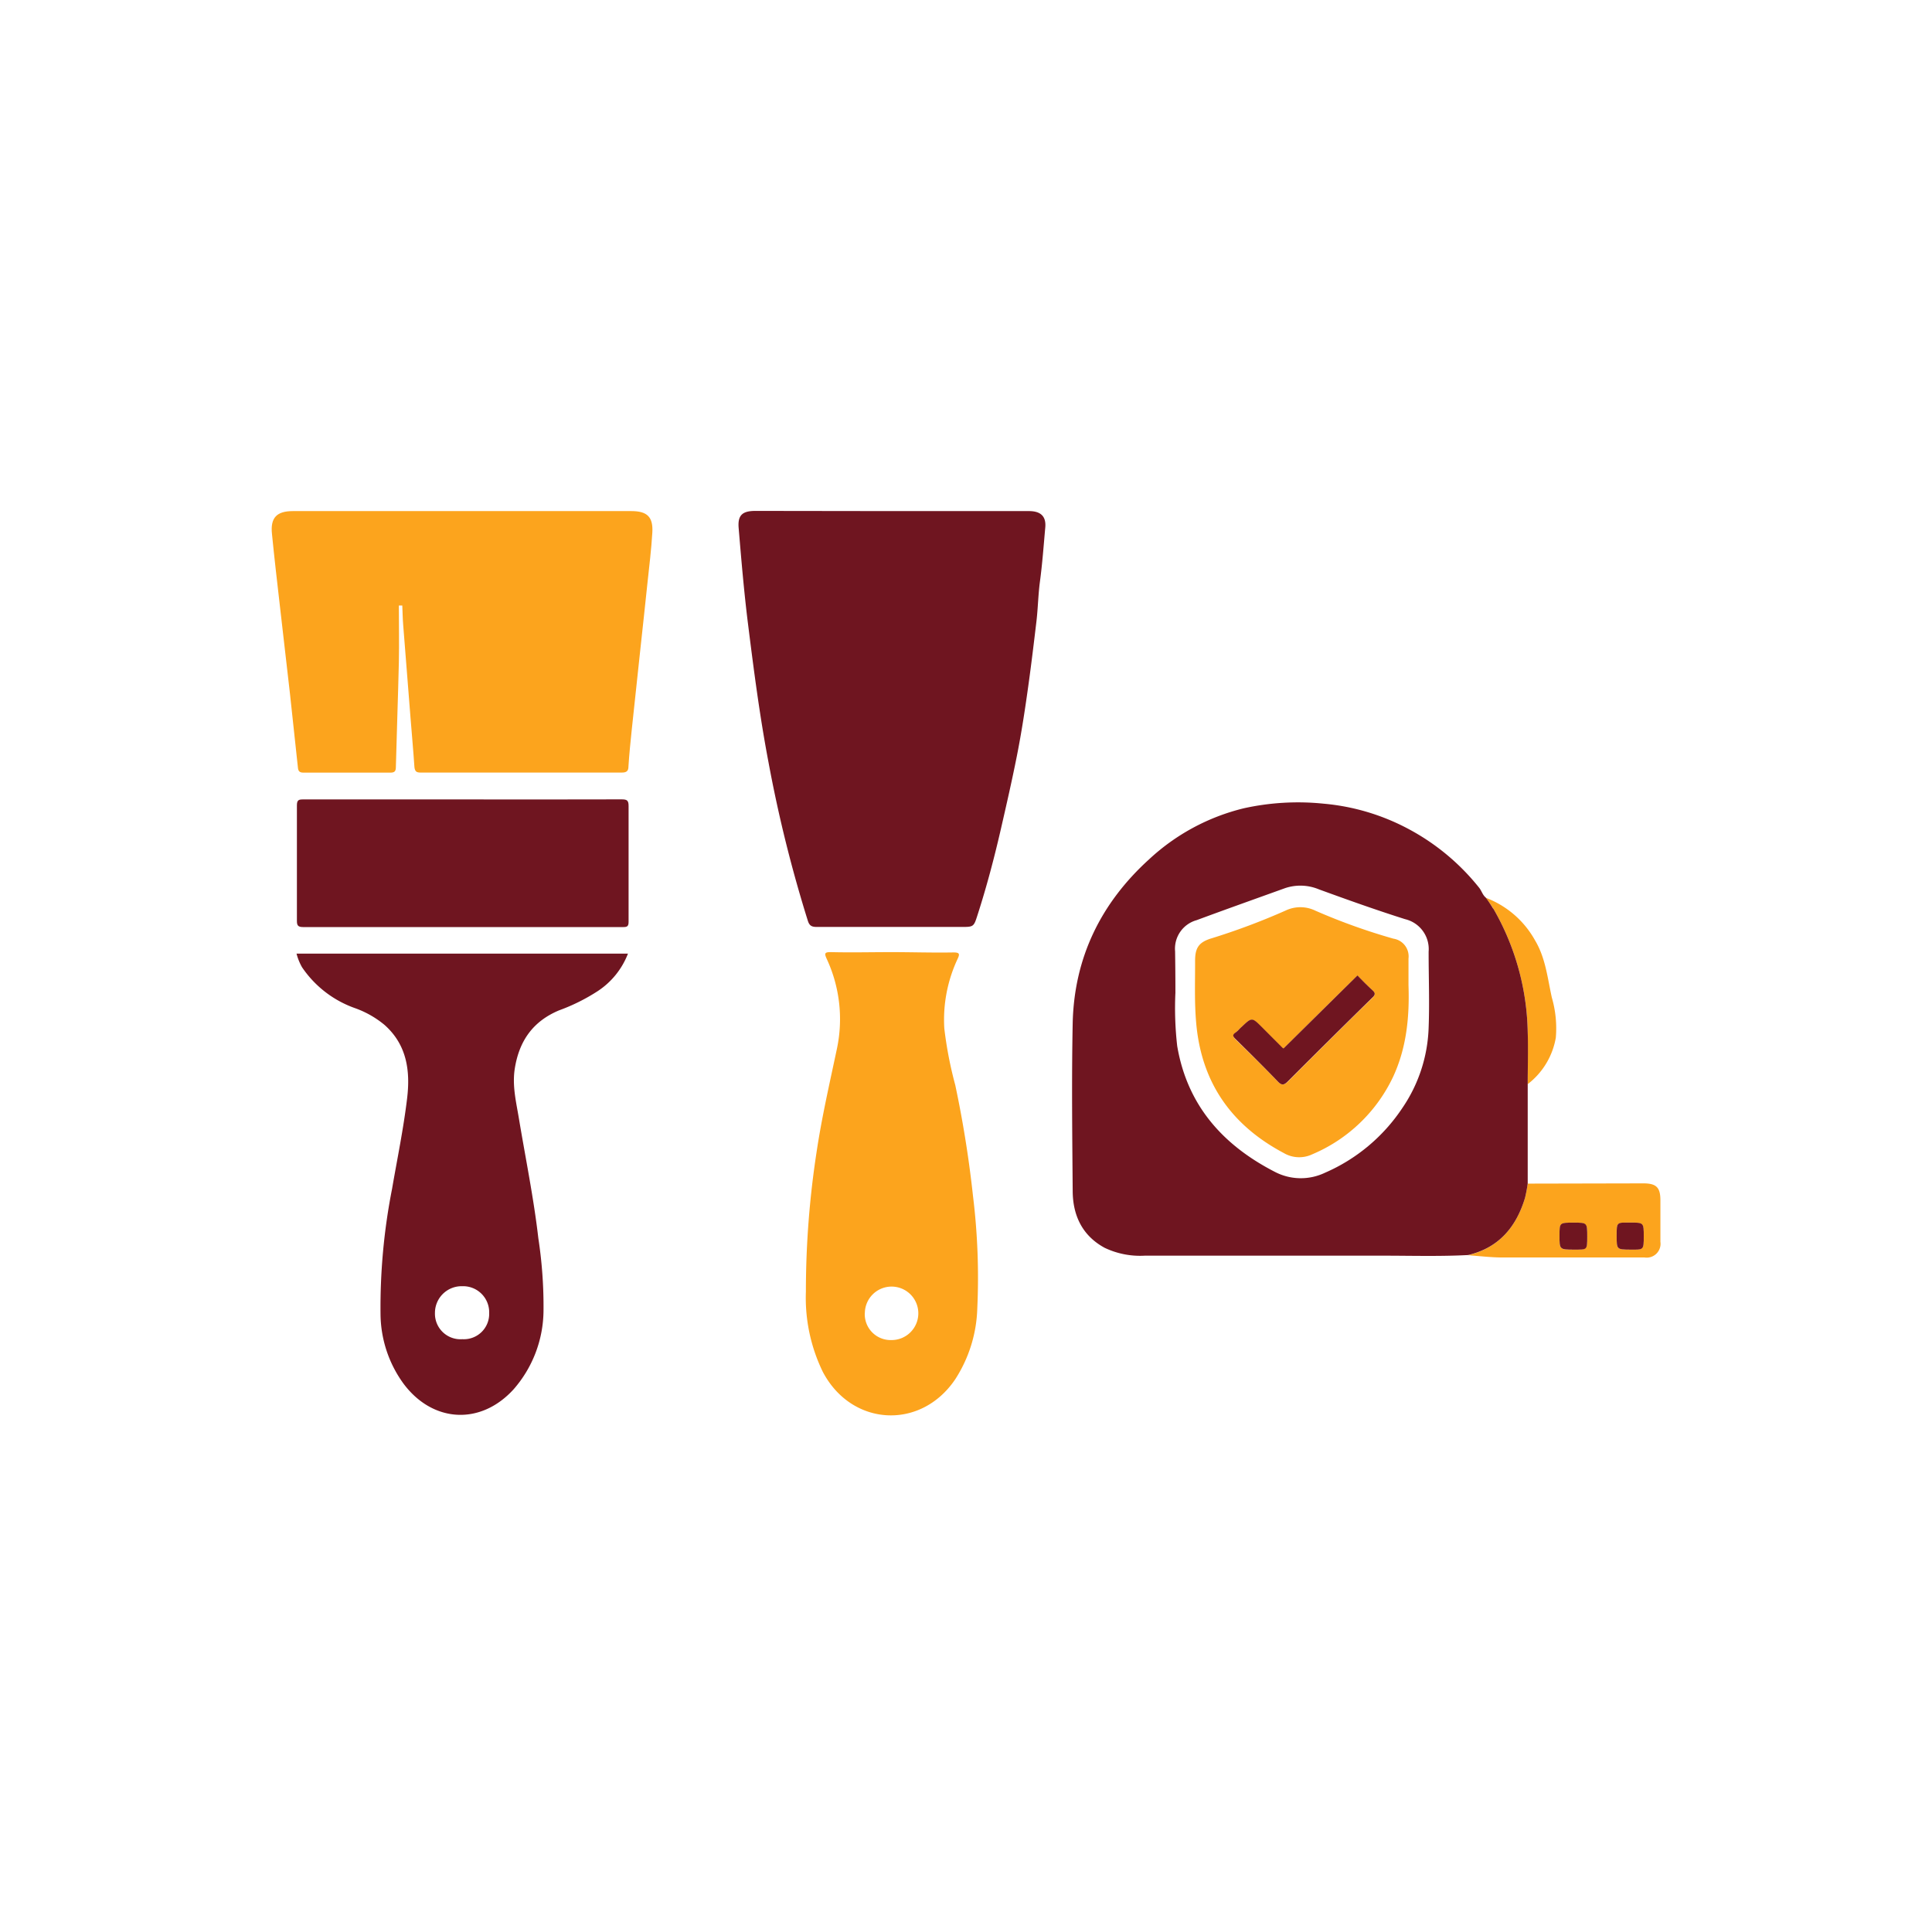
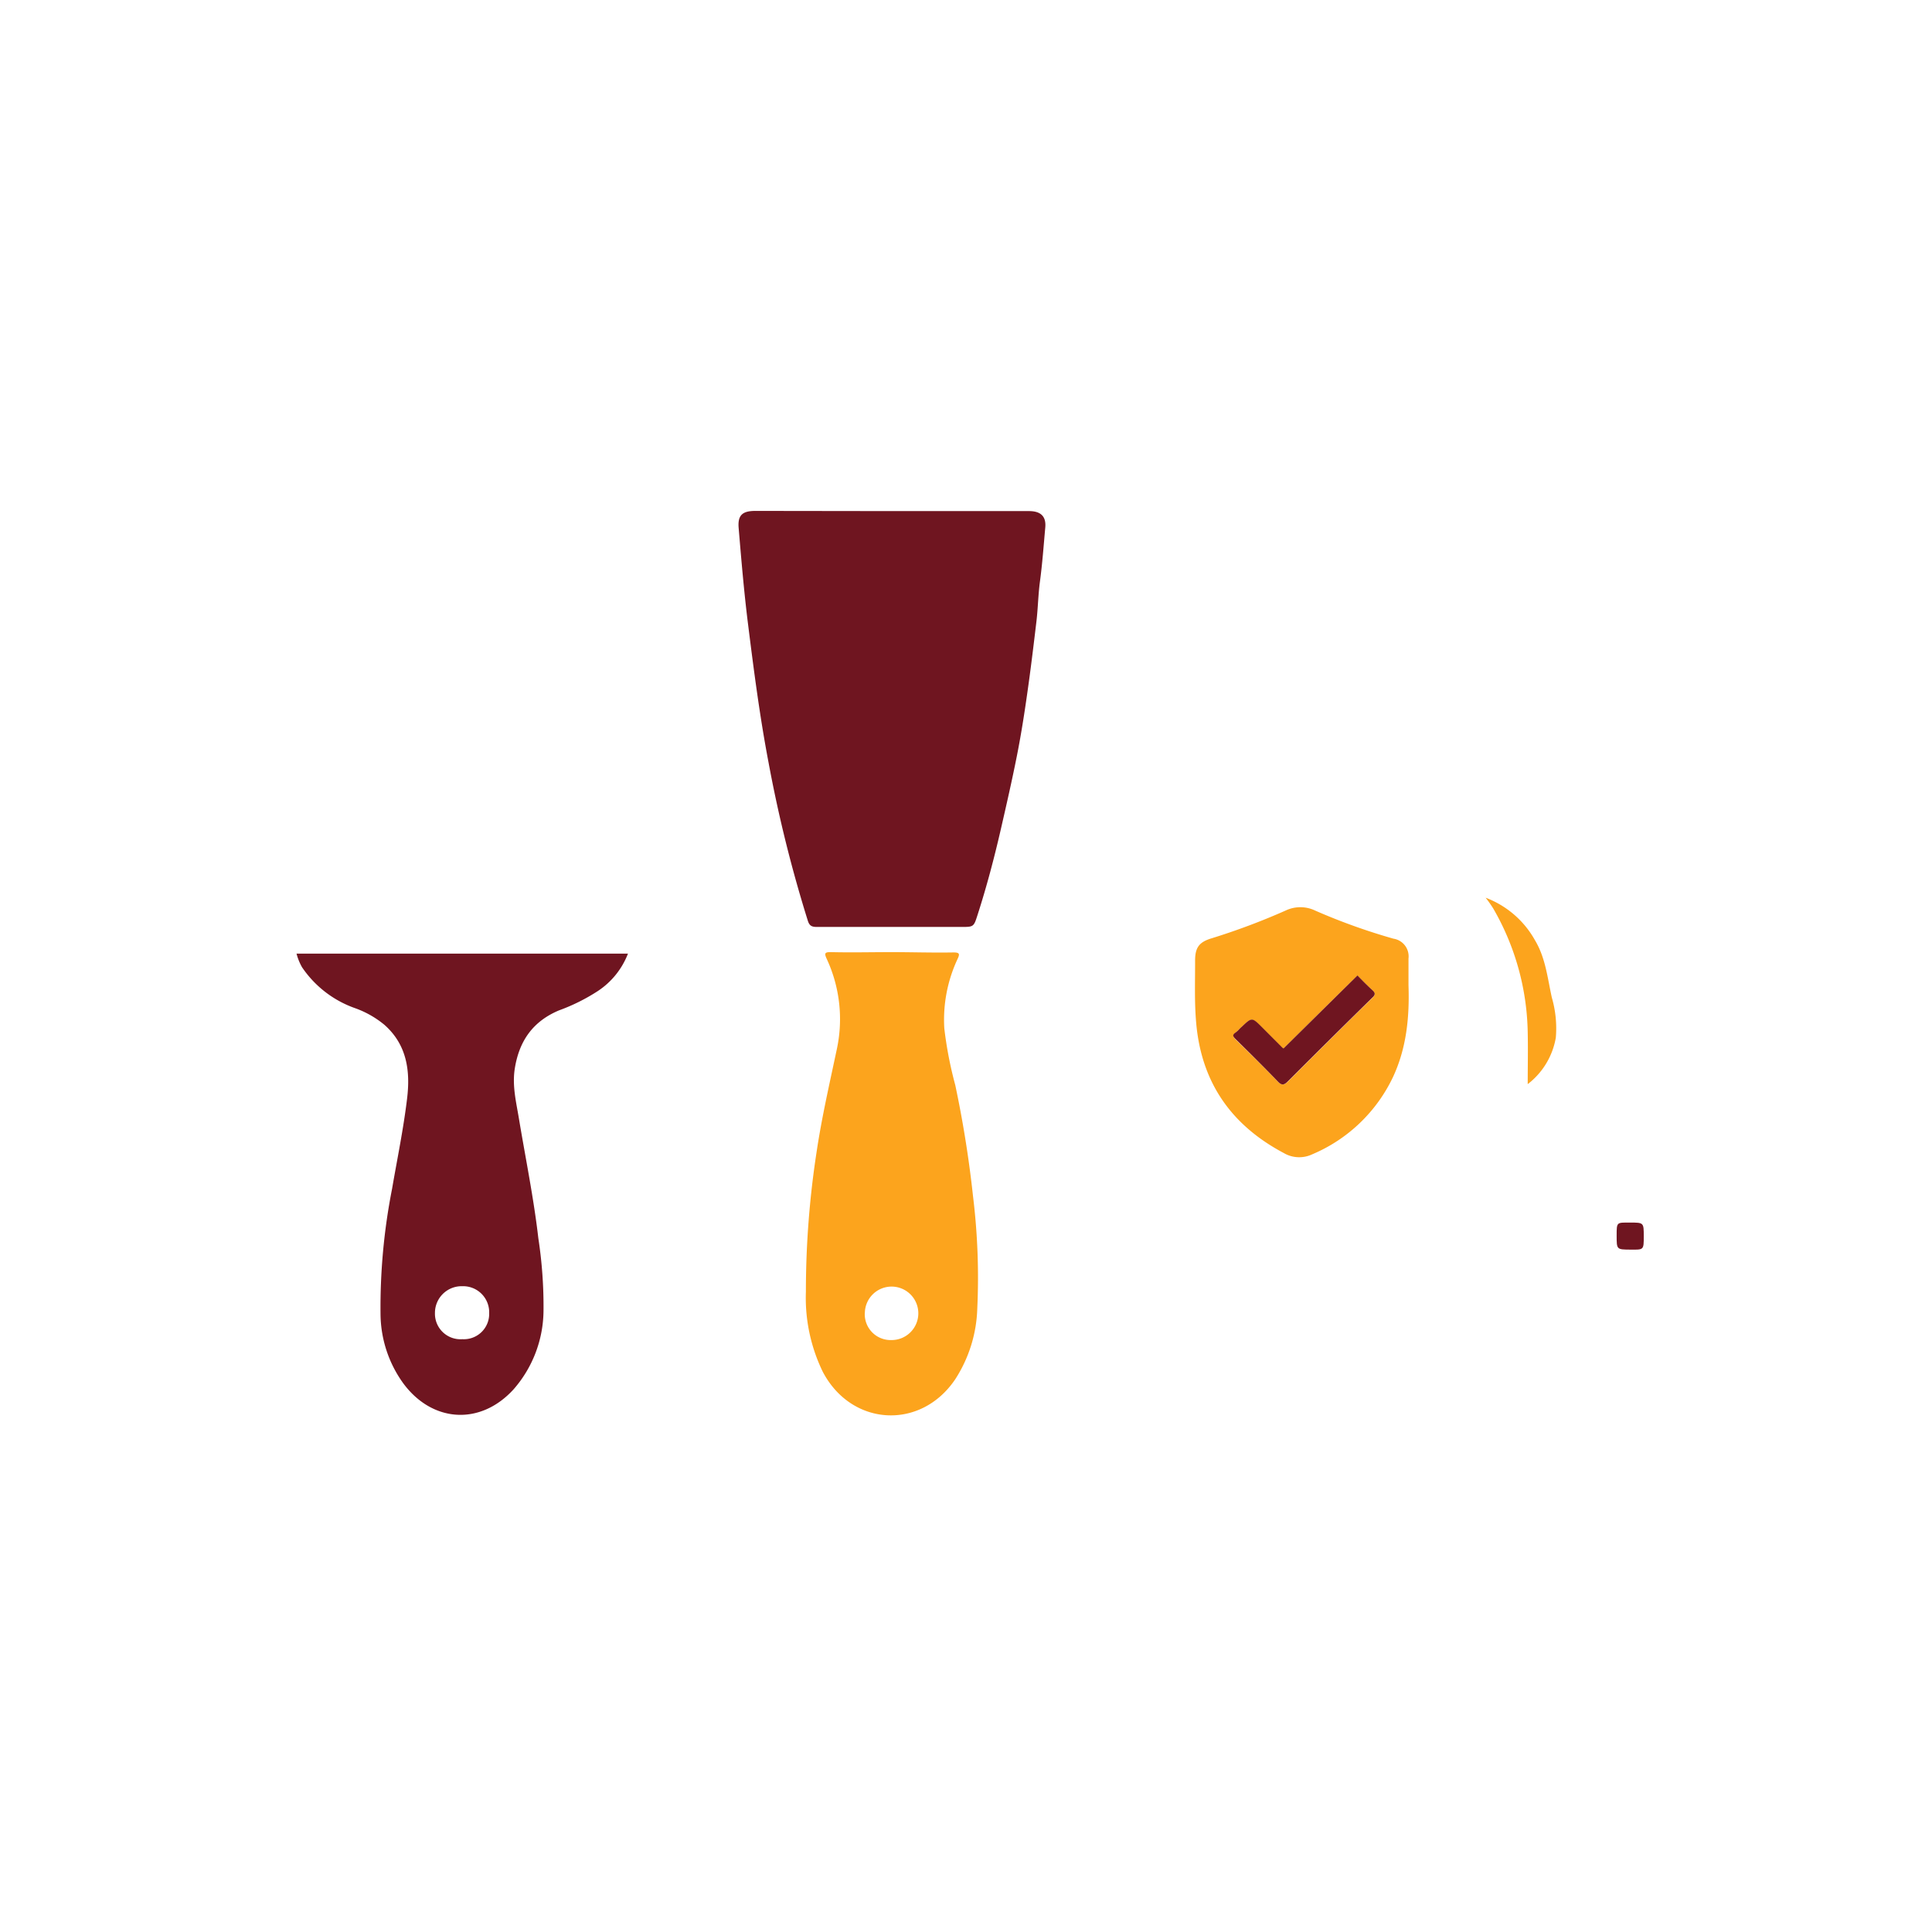
<svg xmlns="http://www.w3.org/2000/svg" id="Capa_1" data-name="Capa 1" viewBox="0 0 310 309">
  <defs>
    <style>.cls-1{fill:#fca41d;}.cls-2{fill:#6f1520;}</style>
  </defs>
-   <path class="cls-1" d="M263.66,189.86c2.11,0,2.76.64,2.76,2.72s0,4.44,0,6.66a2.22,2.22,0,0,1-2.54,2.51c-7.59,0-15.19,0-22.78,0-1.85,0-3.7-.23-5.55-.36,4.91-1.18,7.72-4.48,9.13-9.15a22.47,22.47,0,0,0,.44-2.34Zm-4.26,8.4c0,2.21,0,2.21,2.18,2.23s2.17,0,2.17-2.13,0-2.21-2.2-2.21S259.39,196.15,259.4,198.26Zm-6.82,2.23c2.1,0,2.1,0,2.1-2.1s0-2.24-2.19-2.23-2.26,0-2.26,2C250.22,200.5,250.22,200.5,252.58,200.49Z" />
  <path class="cls-2" d="M261.55,196.15c2.2,0,2.2,0,2.2,2.21s0,2.15-2.17,2.13-2.18,0-2.18-2.23S259.39,196.15,261.55,196.15Z" />
-   <path class="cls-2" d="M252.49,196.16c2.19,0,2.19,0,2.19,2.23s0,2.09-2.1,2.1c-2.36,0-2.36,0-2.35-2.3C250.23,196.16,250.23,196.16,252.49,196.16Z" />
  <path class="cls-1" d="M245.13,173.94c0-2.78.06-5.57,0-8.35a41,41,0,0,0-5.53-19.83,20.74,20.74,0,0,0-1.22-1.73,15.18,15.18,0,0,1,7.93,6.85c1.69,2.82,2,6.06,2.69,9.17a17.68,17.68,0,0,1,.64,6.43A11.94,11.94,0,0,1,245.13,173.94Z" />
-   <path class="cls-2" d="M188.6,159.28a53.82,53.82,0,0,0,.29,8.55c1.62,9.53,7.34,15.91,15.7,20.2a9,9,0,0,0,8,.13A28.54,28.54,0,0,0,225,177.79a24.19,24.19,0,0,0,4.23-12.86c.16-4.07,0-8.16,0-12.24a4.93,4.93,0,0,0-3.78-5.22c-4.65-1.47-9.24-3.11-13.82-4.78a7.73,7.73,0,0,0-5.42-.2c-4.74,1.71-9.48,3.39-14.2,5.14a4.75,4.75,0,0,0-3.46,5C188.58,154.64,188.6,156.7,188.6,159.28Zm51-13.52a41,41,0,0,1,5.53,19.83c.09,2.78,0,5.57,0,8.35q0,8,0,15.93a22.47,22.47,0,0,1-.44,2.34c-1.41,4.67-4.22,8-9.13,9.15-4.56.24-9.13.1-13.69.1-12.73,0-25.45,0-38.18,0a13.21,13.21,0,0,1-6.44-1.26c-3.58-1.94-5.1-5.17-5.13-9.07-.07-9-.18-18,0-27,.24-10.48,4.51-19.23,12.27-26.27a34.15,34.15,0,0,1,15.19-8.18,40.27,40.27,0,0,1,12.78-.74A35.51,35.51,0,0,1,226,133a36.35,36.35,0,0,1,11.33,9.42c.4.49.55,1.15,1.06,1.58A20.74,20.74,0,0,1,239.57,145.76Z" />
  <path class="cls-1" d="M205,173.49c.69.73,1.06.61,1.7,0q6.72-6.74,13.51-13.39c.54-.52.43-.8,0-1.22-.83-.77-1.63-1.57-2.42-2.35l-11.85,11.7a.71.71,0,0,1-.17-.09l-3.25-3.26c-1.66-1.66-1.66-1.67-3.32-.09-.32.3-.61.64-1,.92s-.37.63,0,1C200.53,169,202.8,171.19,205,173.49Zm21-19.7c0,1.49,0,3,0,4.27.18,5.21-.34,10.12-2.47,14.71a25.17,25.17,0,0,1-13,12.44A4.88,4.88,0,0,1,206,185c-8.43-4.47-13.25-11.33-14.07-20.94-.29-3.31-.16-6.62-.17-9.92,0-2.14.65-3,2.69-3.61a108.62,108.62,0,0,0,11.83-4.44,5.5,5.5,0,0,1,4.74,0,97.84,97.84,0,0,0,12.56,4.51A2.87,2.87,0,0,1,226,153.79Z" />
  <path class="cls-2" d="M220.19,158.85c.46.42.57.7,0,1.22q-6.79,6.66-13.51,13.39c-.64.64-1,.76-1.7,0-2.21-2.3-4.48-4.54-6.76-6.78-.4-.4-.5-.65,0-1s.64-.62,1-.92c1.66-1.58,1.66-1.57,3.32.09l3.25,3.26a.71.71,0,0,0,.17.09l11.85-11.7C218.56,157.28,219.36,158.08,220.19,158.85Z" />
  <path class="cls-2" d="M143.16,82H165.1c1.86,0,2.78.81,2.62,2.62-.26,2.91-.47,5.82-.86,8.72-.28,2.1-.31,4.25-.56,6.37-.39,3.27-.78,6.54-1.23,9.8-.55,4-1.14,7.92-1.92,11.84s-1.67,7.81-2.56,11.69c-1.07,4.65-2.28,9.23-3.74,13.76-.61,1.92-.63,1.92-2.64,1.92-7.72,0-15.43,0-23.15,0-.82,0-1.19-.2-1.44-1a217.09,217.09,0,0,1-6.3-25.37c-1.41-7.38-2.37-14.83-3.3-22.27-.64-5.11-1.07-10.25-1.5-15.38-.17-2.06.61-2.73,2.7-2.73Z" />
  <path class="cls-1" d="M153,152.81c1,0,1,.27.67,1A23,23,0,0,0,151.52,165a63,63,0,0,0,1.76,9.1,178.71,178.71,0,0,1,2.85,17.85,107.23,107.23,0,0,1,.68,18,22.07,22.07,0,0,1-3.55,11.36c-5.54,8.2-16.64,7.55-21.24-1.22a27.15,27.15,0,0,1-2.71-12.85A147,147,0,0,1,131,185c.83-5.61,2.1-11.12,3.27-16.65a22.94,22.94,0,0,0-1.61-14.49c-.4-.88-.39-1.12.7-1.1,3.23.08,6.46,0,9.69,0S149.69,152.87,153,152.81Zm-14.24,57.82A4.15,4.15,0,0,0,143,215a4.29,4.29,0,1,0-4.23-4.32Z" />
-   <path class="cls-1" d="M101.3,82c2.53,0,3.52.92,3.37,3.44-.16,2.73-.5,5.45-.79,8.18-.36,3.48-.75,7-1.12,10.44q-.69,6.48-1.39,13c-.2,2-.41,3.92-.53,5.89,0,.8-.34,1-1.1,1q-16.12,0-32.24,0c-.66,0-.91-.16-1-.85-.18-2.69-.43-5.38-.64-8.07q-.6-7.41-1.17-14.82c-.08-1-.09-2-.14-3.06H64c0,3,.06,6,0,9.07-.13,5.61-.34,11.22-.48,16.83,0,.67-.19.92-.9.91q-7,0-13.93,0c-.65,0-.84-.25-.89-.83q-.63-6-1.28-11.89c-.54-4.77-1.1-9.52-1.64-14.28-.43-3.76-.87-7.52-1.24-11.29C43.36,83.05,44.41,82,47,82Z" />
-   <path class="cls-2" d="M99.72,128.25c.85,0,1.15.13,1.14,1.09,0,6.17,0,12.35,0,18.53,0,.68-.16.88-.86.87q-25.68,0-51.36,0c-.84,0-1-.28-1-1q0-9.27,0-18.53c0-.88.32-.95,1-.95q12.84,0,25.68,0Q87.06,128.28,99.72,128.25Z" />
  <path class="cls-2" d="M74.2,214.86a4.06,4.06,0,0,0,4.29-4.18,4.18,4.18,0,0,0-4.31-4.32,4.28,4.28,0,0,0-4.39,4.29A4.1,4.1,0,0,0,74.2,214.86ZM47.58,153h53.18a12.63,12.63,0,0,1-4.83,6,30.61,30.61,0,0,1-6.22,3.1c-4.16,1.74-6.38,4.85-7.1,9.28-.46,2.83.23,5.49.67,8.18,1.06,6.36,2.36,12.69,3.1,19.11a72.11,72.11,0,0,1,.83,11.64,19.37,19.37,0,0,1-4.79,12.58c-5.35,5.89-13.1,5.35-17.75-1A19.22,19.22,0,0,1,61.06,211a98.48,98.48,0,0,1,1.85-20.27c.83-4.82,1.83-9.63,2.41-14.48.53-4.38,0-8.61-3.63-11.82A15.6,15.6,0,0,0,57,161.76a17.15,17.15,0,0,1-8.54-6.58A9,9,0,0,1,47.58,153Z" />
</svg>